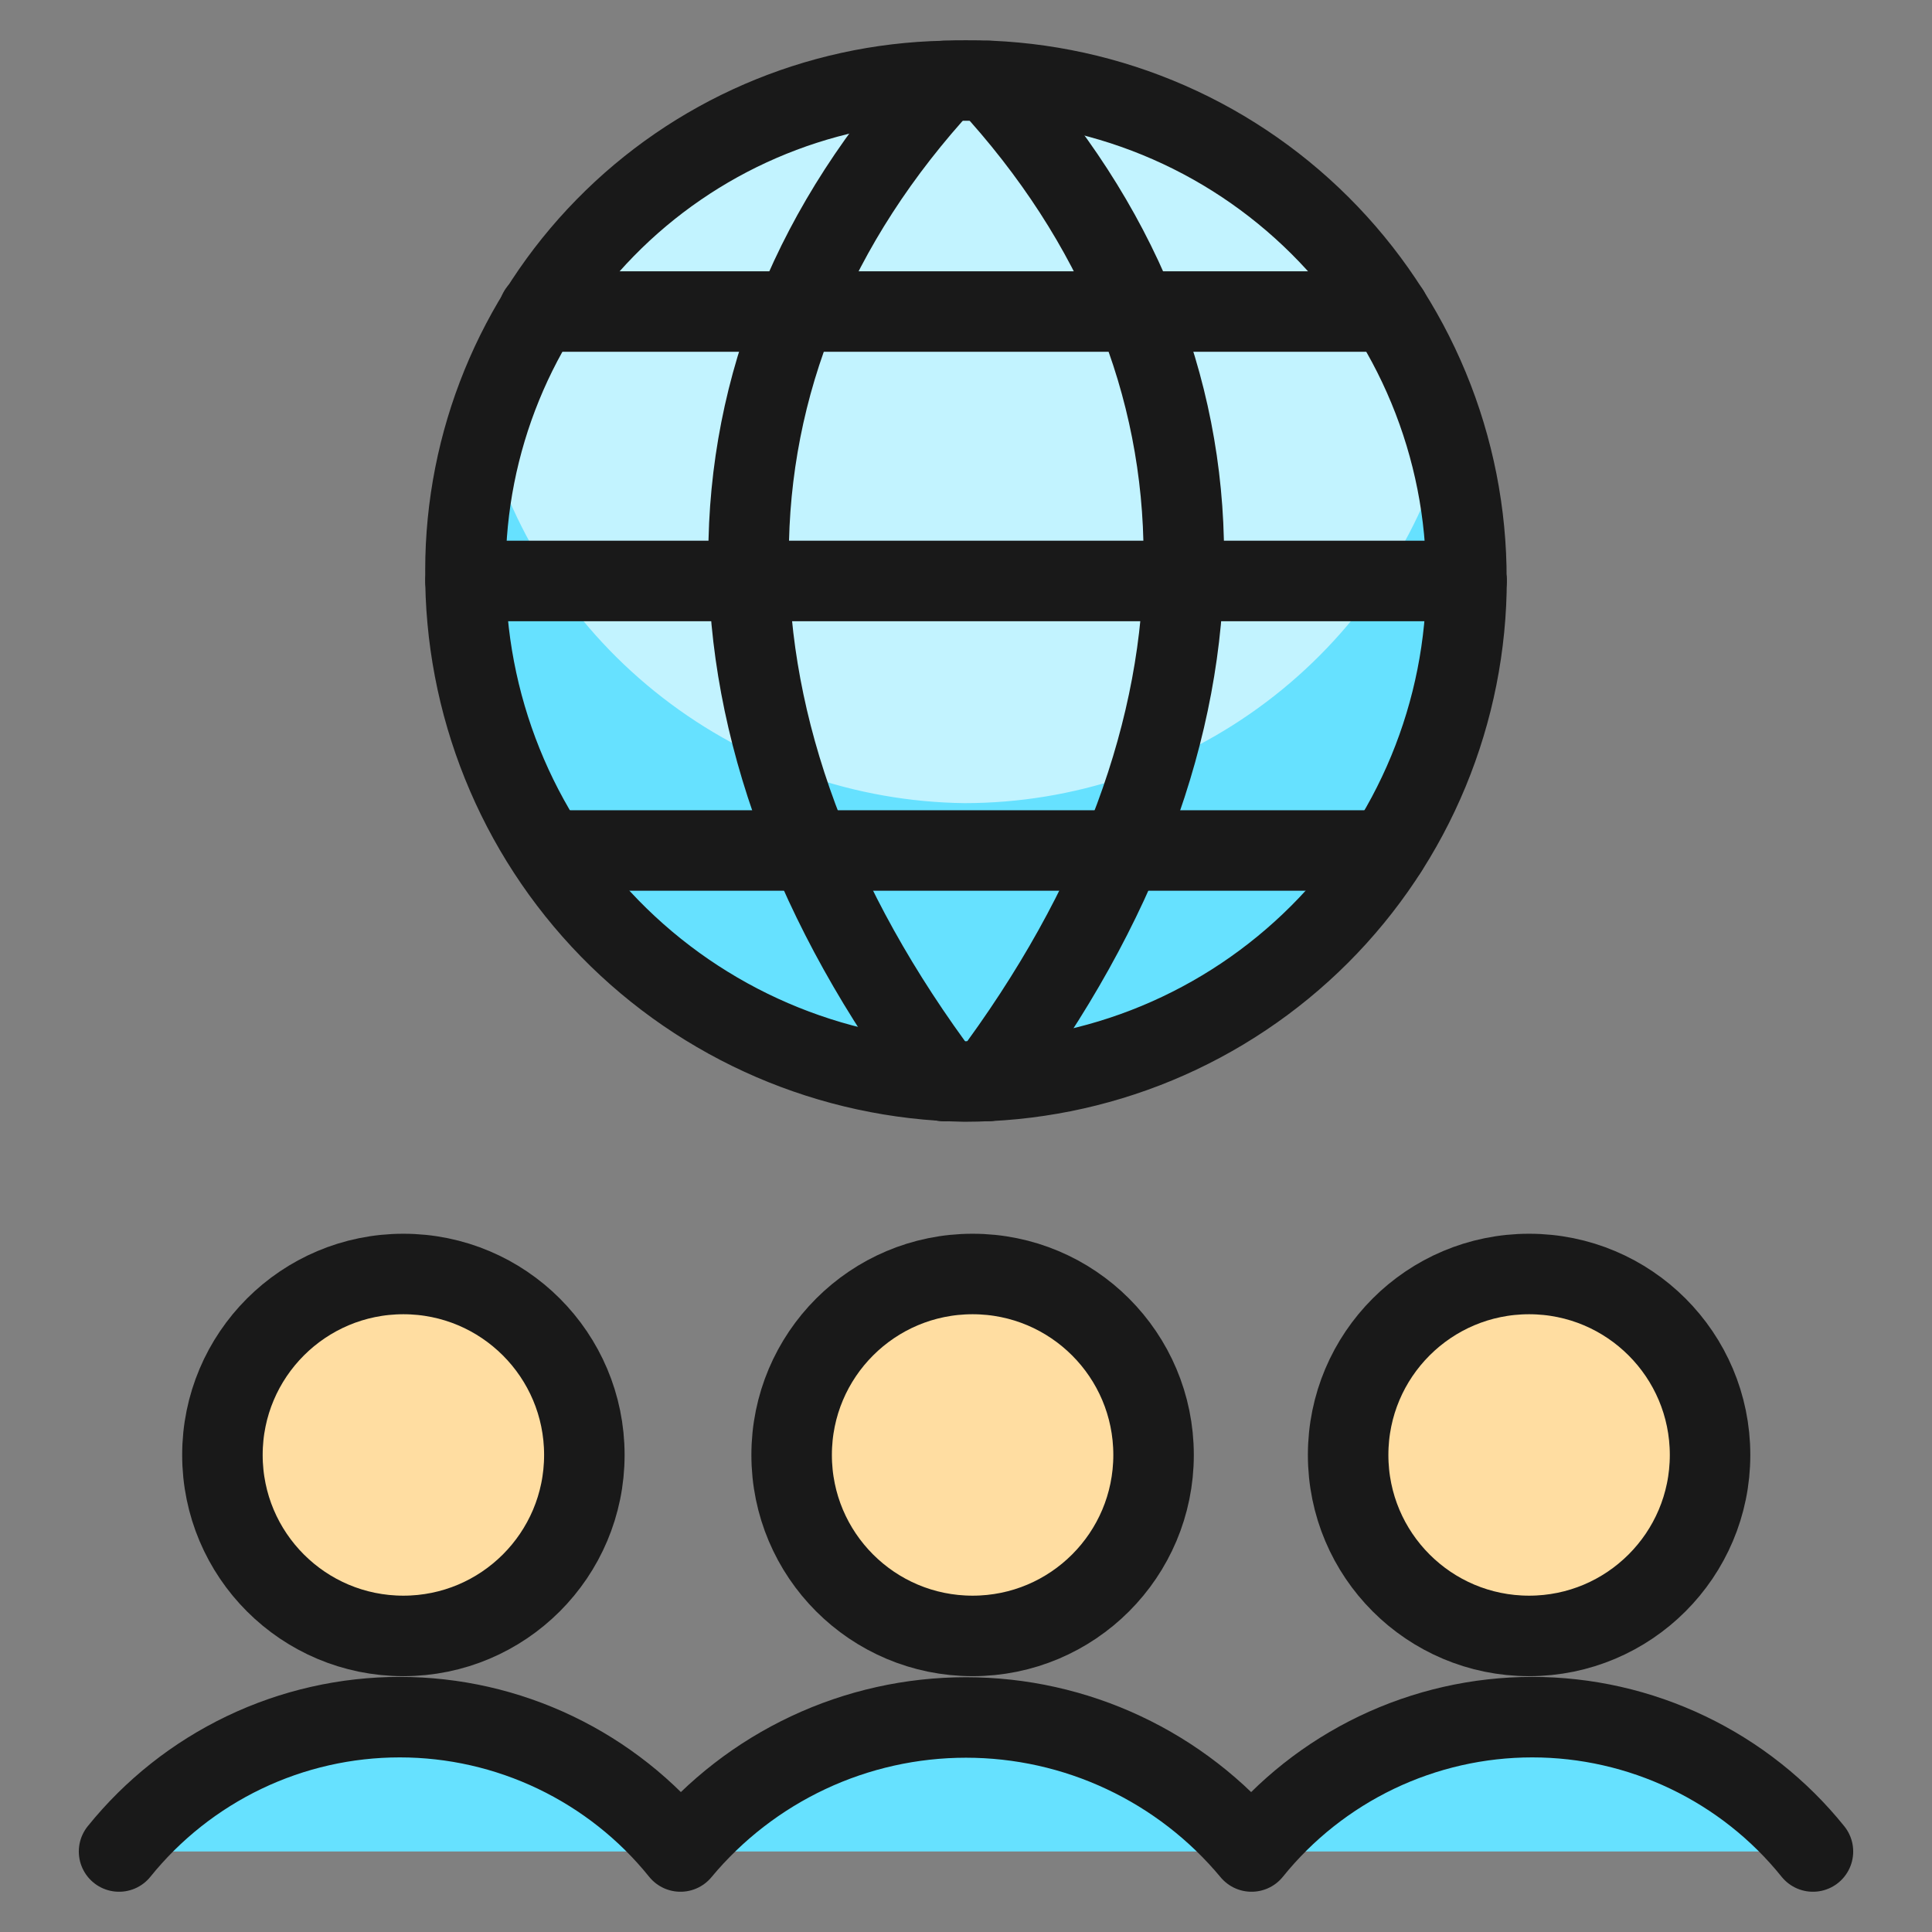
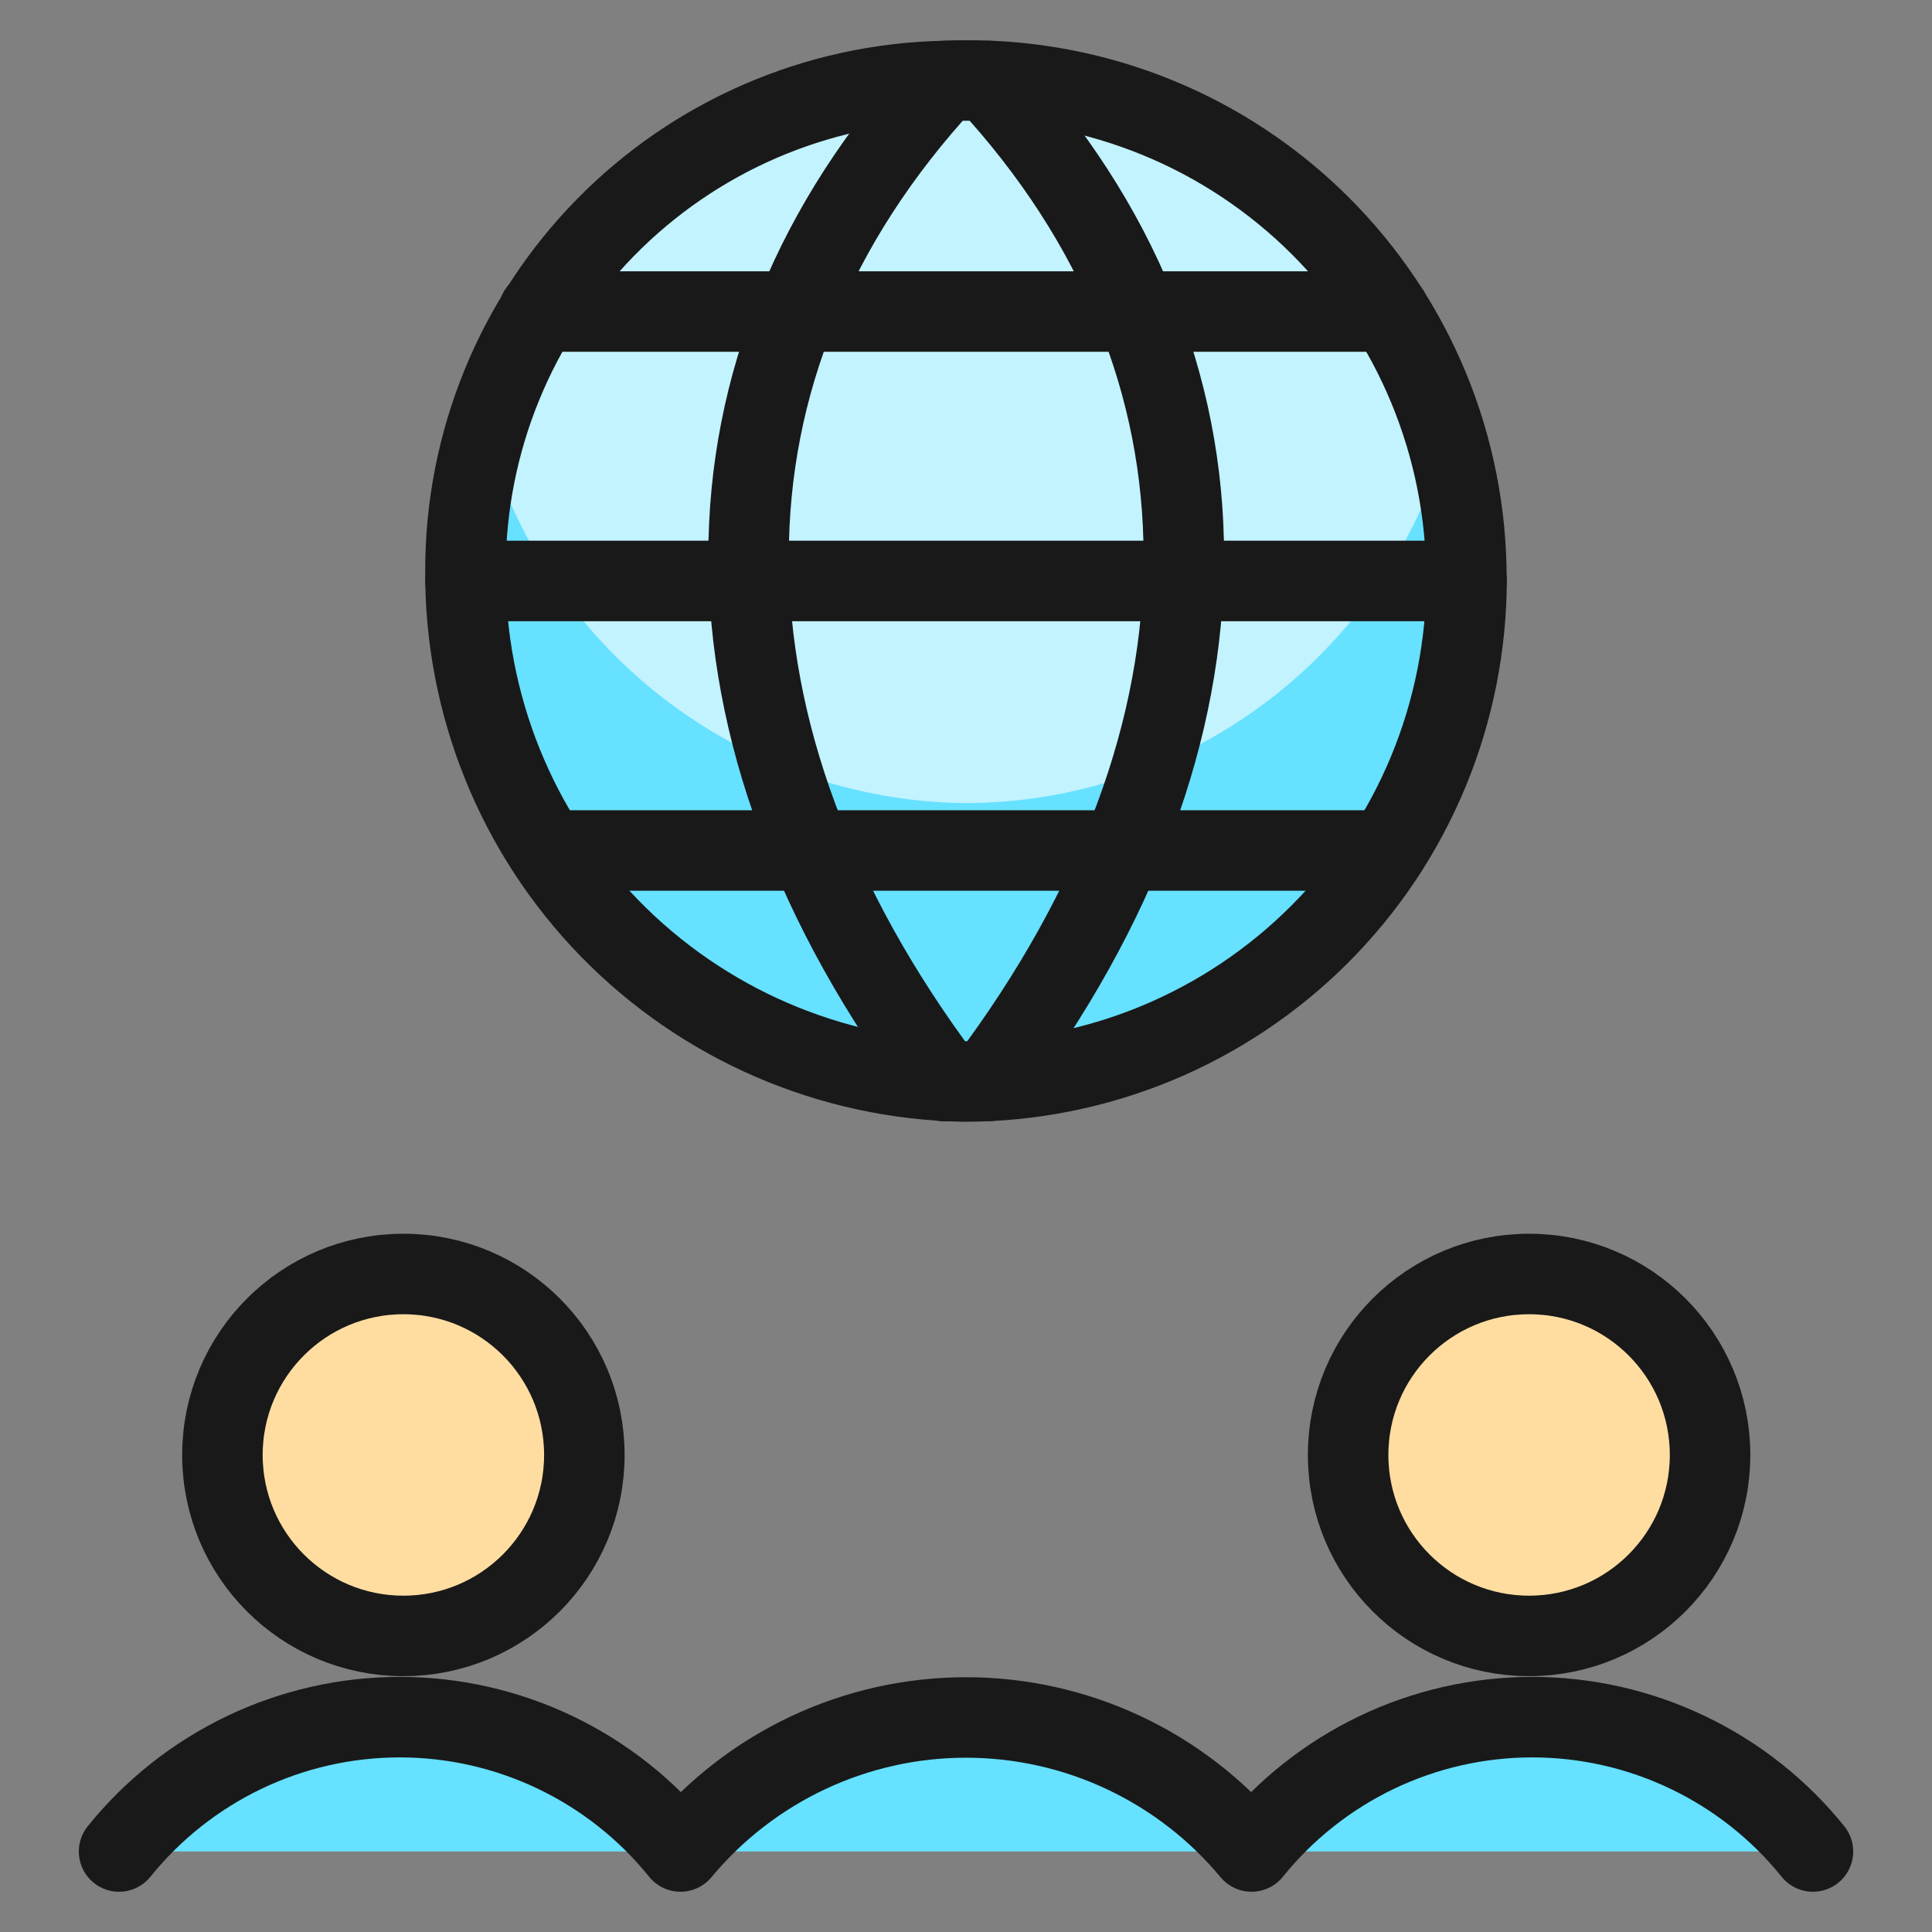
<svg xmlns="http://www.w3.org/2000/svg" fill="none" viewBox="0 0 24 24" id="Multiple-Users-Network--Streamline-Ultimate">
  <rect x="0" y="0" width="24" height="24" fill="#808080" stroke="none" />
  <desc>Multiple Users Network Streamline Icon: https://streamlinehq.com</desc>
-   <path fill="#c2f3ff" d="M18.218 7.195c0 0.819 -0.161 1.63 -0.474 2.387 -0.313 0.757 -0.772 1.445 -1.351 2.024 -0.579 0.579 -1.266 1.039 -2.023 1.353 -0.757 0.314 -1.568 0.475 -2.387 0.476 -1.662 -0.028 -3.246 -0.711 -4.408 -1.901 -1.161 -1.19 -1.805 -2.79 -1.793 -4.453 0.001 -1.59 0.624 -3.116 1.736 -4.251 1.112 -1.136 2.625 -1.791 4.214 -1.824 0.09 -0.006 0.179 -0.006 0.267 -0.006 0.816 -0.005 1.625 0.152 2.38 0.461 0.755 0.309 1.441 0.765 2.019 1.341 0.578 0.576 1.036 1.26 1.348 2.014 0.312 0.754 0.472 1.562 0.47 2.378Z" stroke-width="1" />
+   <path fill="#c2f3ff" d="M18.218 7.195c0 0.819 -0.161 1.63 -0.474 2.387 -0.313 0.757 -0.772 1.445 -1.351 2.024 -0.579 0.579 -1.266 1.039 -2.023 1.353 -0.757 0.314 -1.568 0.475 -2.387 0.476 -1.662 -0.028 -3.246 -0.711 -4.408 -1.901 -1.161 -1.19 -1.805 -2.79 -1.793 -4.453 0.001 -1.59 0.624 -3.116 1.736 -4.251 1.112 -1.136 2.625 -1.791 4.214 -1.824 0.09 -0.006 0.179 -0.006 0.267 -0.006 0.816 -0.005 1.625 0.152 2.38 0.461 0.755 0.309 1.441 0.765 2.019 1.341 0.578 0.576 1.036 1.26 1.348 2.014 0.312 0.754 0.472 1.562 0.47 2.378" stroke-width="1" />
  <path fill="#66e1ff" d="M11.983 9.977c-1.359 -0.017 -2.676 -0.477 -3.75 -1.309 -1.075 -0.832 -1.849 -1.992 -2.205 -3.304 -0.163 0.559 -0.245 1.139 -0.245 1.722 -0.012 1.662 0.633 3.261 1.794 4.45 1.161 1.189 2.744 1.872 4.406 1.899 0.967 0.001 1.921 -0.224 2.787 -0.656 0.865 -0.432 1.618 -1.06 2.199 -1.833 0.581 -0.773 0.974 -1.671 1.147 -2.623 0.174 -0.951 0.124 -1.93 -0.147 -2.859 -0.373 1.3 -1.159 2.443 -2.239 3.257 -1.08 0.814 -2.395 1.255 -3.748 1.256Z" stroke-width="1" />
  <path stroke="#191919" stroke-linecap="round" stroke-linejoin="round" d="M18.218 7.195c0 0.819 -0.161 1.63 -0.474 2.387 -0.313 0.757 -0.772 1.445 -1.351 2.024 -0.579 0.579 -1.266 1.039 -2.023 1.353 -0.757 0.314 -1.568 0.475 -2.387 0.476 -1.662 -0.028 -3.246 -0.711 -4.408 -1.901 -1.161 -1.19 -1.805 -2.79 -1.793 -4.453 0.001 -1.59 0.624 -3.116 1.736 -4.251 1.112 -1.136 2.625 -1.791 4.214 -1.824 0.09 -0.006 0.179 -0.006 0.267 -0.006 0.816 -0.005 1.625 0.152 2.38 0.461 0.755 0.309 1.441 0.765 2.019 1.341 0.578 0.576 1.036 1.26 1.348 2.014 0.312 0.754 0.472 1.562 0.47 2.378Z" stroke-width="1" />
  <path stroke="#191919" stroke-linecap="round" stroke-linejoin="round" d="M11.732 1.006c-3.244 3.514 -3.244 8.099 0 12.424" stroke-width="1" />
  <path stroke="#191919" stroke-linecap="round" stroke-linejoin="round" d="M12.273 1.006c3.244 3.514 3.244 8.098 0 12.422" stroke-width="1" />
  <path stroke="#191919" stroke-linecap="round" stroke-linejoin="round" d="M6.809 10.565H17.229" stroke-width="1" />
  <path stroke="#191919" stroke-linecap="round" stroke-linejoin="round" d="M6.693 3.87H17.256" stroke-width="1" />
  <path stroke="#191919" stroke-linecap="round" stroke-linejoin="round" d="M5.783 7.217h12.435" stroke-width="1" />
-   <path fill="#ffdda1" stroke="#191919" stroke-linecap="round" stroke-linejoin="round" d="M12.082 20.322c1.242 0 2.248 -1.006 2.248 -2.248 0 -1.242 -1.006 -2.248 -2.248 -2.248 -1.242 0 -2.248 1.006 -2.248 2.248 0 1.242 1.006 2.248 2.248 2.248Z" stroke-width="1" />
  <path fill="#ffdda1" stroke="#191919" stroke-linecap="round" stroke-linejoin="round" d="M5.011 20.322c1.241 0 2.248 -1.006 2.248 -2.248 0 -1.242 -1.006 -2.248 -2.248 -2.248 -1.241 0 -2.248 1.006 -2.248 2.248 0 1.242 1.006 2.248 2.248 2.248Z" stroke-width="1" />
  <path fill="#ffdda1" stroke="#191919" stroke-linecap="round" stroke-linejoin="round" d="M18.995 20.322c1.241 0 2.248 -1.006 2.248 -2.248 0 -1.242 -1.006 -2.248 -2.248 -2.248 -1.242 0 -2.248 1.006 -2.248 2.248 0 1.242 1.006 2.248 2.248 2.248Z" stroke-width="1" />
  <path fill="#66e1ff" d="M1.479 23c0.42 -0.521 0.951 -0.941 1.554 -1.23 0.603 -0.289 1.264 -0.439 1.933 -0.439s1.329 0.15 1.933 0.439c0.603 0.289 1.135 0.709 1.554 1.23 0.433 -0.521 0.975 -0.94 1.588 -1.228 0.613 -0.288 1.282 -0.437 1.959 -0.437s1.346 0.149 1.959 0.437c0.613 0.288 1.155 0.707 1.588 1.228 0.42 -0.521 0.951 -0.941 1.554 -1.23 0.604 -0.289 1.264 -0.439 1.933 -0.439s1.329 0.15 1.933 0.439c0.604 0.289 1.135 0.709 1.554 1.23" stroke-width="1" />
  <path stroke="#191919" stroke-linecap="round" stroke-linejoin="round" d="M1.479 23c0.42 -0.521 0.951 -0.941 1.554 -1.23 0.603 -0.289 1.264 -0.439 1.933 -0.439s1.329 0.15 1.933 0.439c0.603 0.289 1.135 0.709 1.554 1.23 0.433 -0.521 0.975 -0.94 1.588 -1.228 0.613 -0.288 1.282 -0.437 1.959 -0.437s1.346 0.149 1.959 0.437c0.613 0.288 1.155 0.707 1.588 1.228 0.42 -0.521 0.951 -0.941 1.554 -1.23 0.604 -0.289 1.264 -0.439 1.933 -0.439s1.329 0.15 1.933 0.439c0.604 0.289 1.135 0.709 1.554 1.23" stroke-width="1" />
</svg>